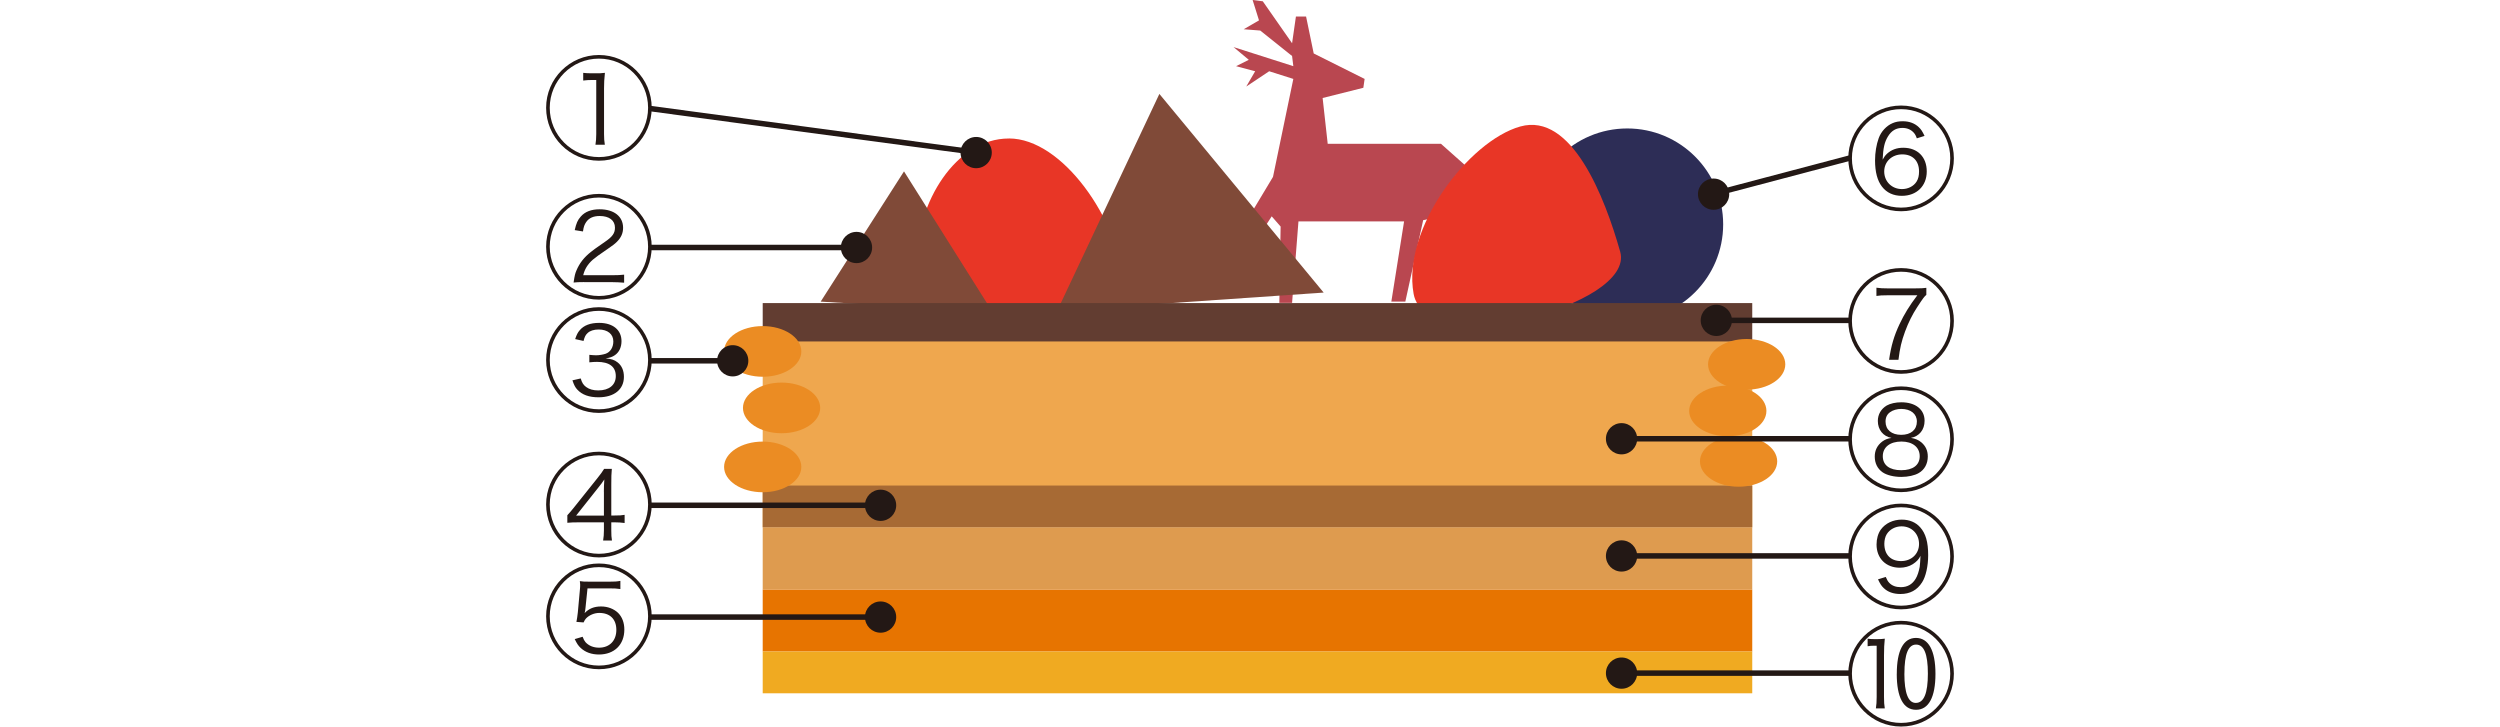
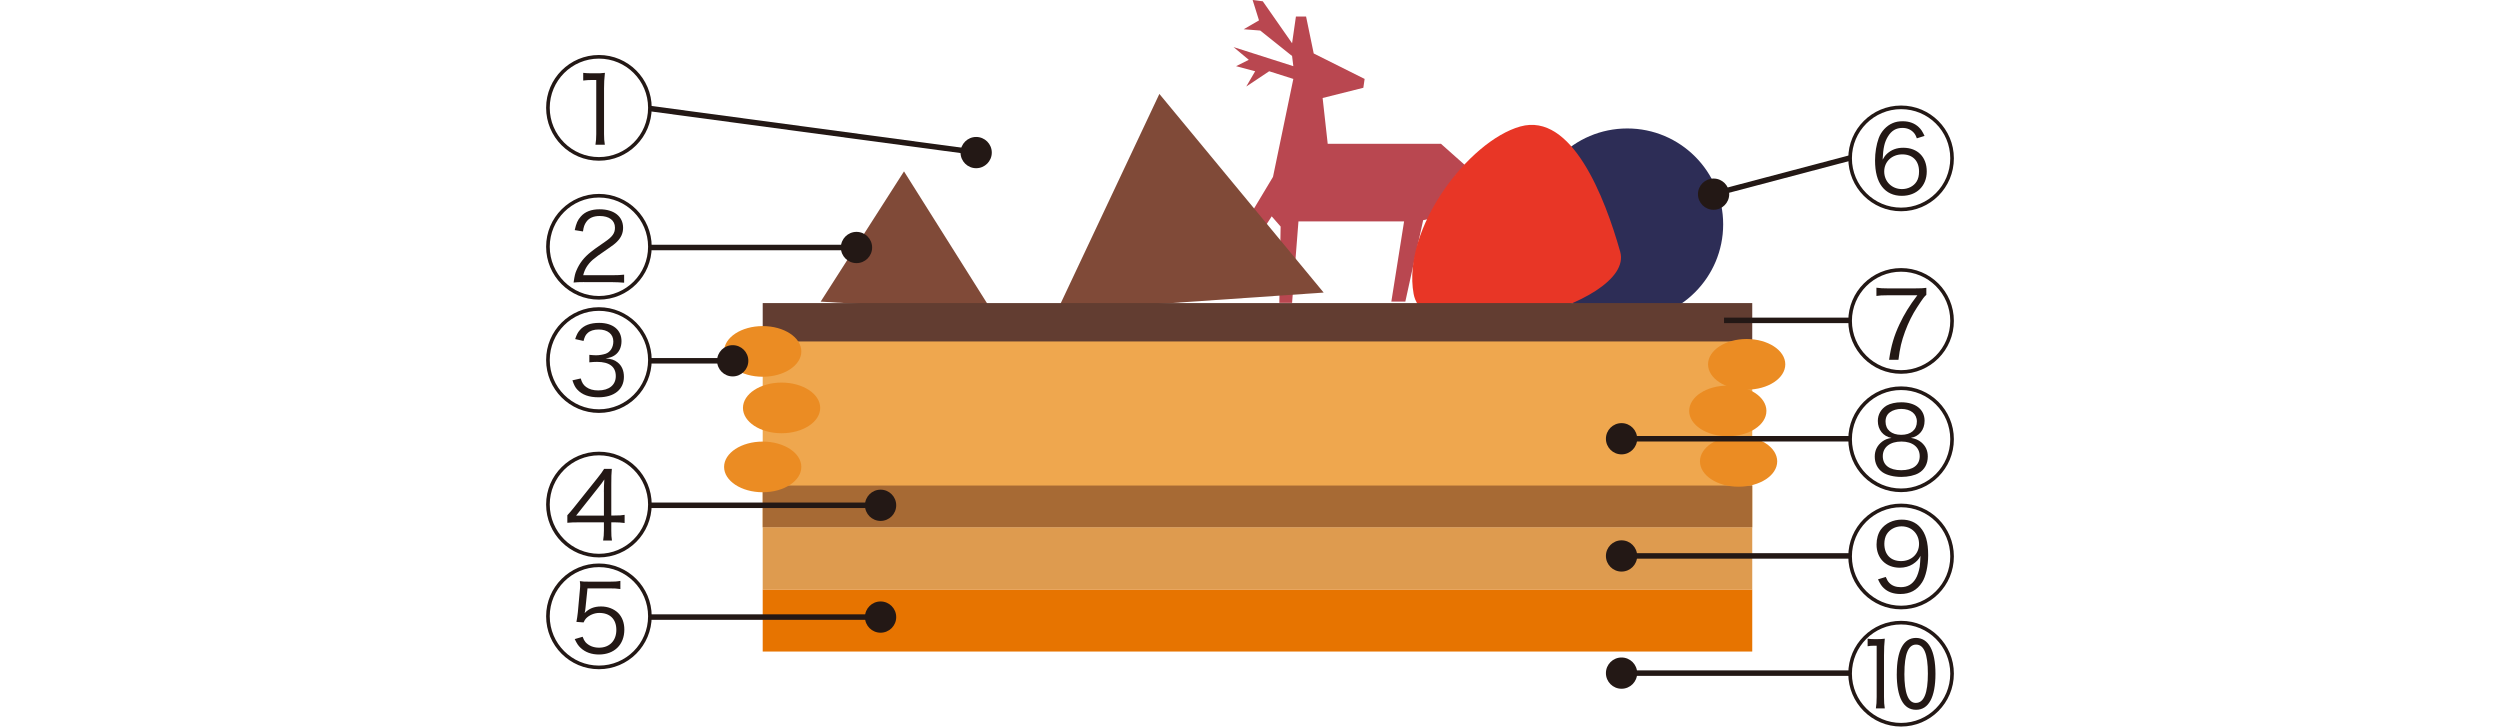
<svg xmlns="http://www.w3.org/2000/svg" id="b" viewBox="0 0 600 174.36">
  <g id="c">
    <polygon points="310.1 72.69 307.04 72.69 307.35 54.37 305.21 51.92 301.85 57.12 301.55 67.81 299.1 67.81 298.19 54.67 305.52 42.45 310.4 18.94 304.6 17.1 299.1 20.77 301.24 17.1 296.66 15.88 299.71 14.36 296.05 11.3 310.4 15.88 310.1 13.44 302.46 7.33 298.49 7.02 302.16 4.89 300.63 0 303.07 .31 310.1 10.38 311.02 3.97 313.46 3.97 315.29 12.83 327.51 18.94 327.2 21.07 317.43 23.52 318.65 34.51 345.83 34.51 354.08 41.84 349.19 42.15 352.55 57.12 346.75 70.25 344 70.25 347.97 57.42 344.31 52.23 341.56 52.84 337.28 72.39 333.92 72.39 336.98 53.14 311.63 53.14 310.1 72.69" style="fill:#b94750; stroke-width:0px;" />
    <path d="m413.56,53.84c0,12.72-10.31,23.05-23.01,23.05s-23.03-10.33-23.03-23.05,10.31-23.01,23.03-23.01,23.01,10.33,23.01,23.01Z" style="fill:#2d2d56; stroke-width:0px;" />
    <path d="m364.85,30.36c-12.36,3.48-28.43,24.49-25.58,40.17,2.85,15.68,53.26,2.99,49.58-10.1-3.69-13.09-11.63-33.55-23.99-30.07Z" style="fill:#e83626; stroke-width:0px;" />
-     <path d="m242.15,33.23c12.84,0,26.26,19.35,27.77,35.22,1.51,15.87-49.87,7.56-49.87-6.04,0-13.6,9.25-29.17,22.09-29.17Z" style="fill:#e83626; stroke-width:0px;" />
    <polygon points="278.25 22.54 253.71 74.62 317.68 70.22 278.25 22.54" style="fill:#804a38; stroke-width:0px;" />
    <polygon points="216.96 41.13 196.96 72.39 238.21 74.88 216.96 41.13" style="fill:#804a38; stroke-width:0px;" />
    <rect x="183.05" y="141.46" width="237.49" height="14.91" style="fill:#e77400; stroke-width:0px;" />
    <rect x="183.05" y="126.55" width="237.49" height="14.91" style="fill:#de9b4f; stroke-width:0px;" />
-     <rect x="183.05" y="156.37" width="237.49" height="10.02" style="fill:#f0aa21; stroke-width:0px;" />
    <rect x="183.05" y="72.74" width="237.49" height="14.91" style="fill:#623d31; stroke-width:0px;" />
    <rect x="183.05" y="81.95" width="237.49" height="44.61" style="fill:#efa74e; stroke-width:0px;" />
    <rect x="183.05" y="116.53" width="237.49" height="10.02" style="fill:#a76a34; stroke-width:0px;" />
    <ellipse cx="183.05" cy="84.34" rx="9.27" ry="6.08" style="fill:#eb8c23; stroke-width:0px;" />
    <ellipse cx="417.26" cy="110.73" rx="9.27" ry="6.08" style="fill:#eb8c23; stroke-width:0px;" />
    <ellipse cx="187.58" cy="97.9" rx="9.27" ry="6.08" style="fill:#eb8c23; stroke-width:0px;" />
    <ellipse cx="183.05" cy="112.06" rx="9.27" ry="6.08" style="fill:#eb8c23; stroke-width:0px;" />
    <ellipse cx="419.2" cy="87.44" rx="9.27" ry="6.08" style="fill:#eb8c23; stroke-width:0px;" />
    <ellipse cx="414.67" cy="98.62" rx="9.27" ry="6.08" style="fill:#eb8c23; stroke-width:0px;" />
    <path d="m156.41,25.87c0,7.01-5.66,12.7-12.67,12.7s-12.67-5.69-12.67-12.7,5.69-12.67,12.67-12.67,12.67,5.66,12.67,12.67Zm-24.47,0c0,6.53,5.29,11.83,11.8,11.83s11.8-5.29,11.8-11.83-5.29-11.8-11.8-11.8-11.8,5.29-11.8,11.8Zm8.02-8.39c.58.08.82.08,1.88.11h1.46c.64,0,.85,0,1.88-.11-.16,1.35-.21,2.59-.21,3.73v10.98c0,1.03.05,1.69.19,2.54h-2.25c.13-.9.19-1.51.19-2.54v-12.99h-1.17c-.66,0-1.16.03-1.96.13v-1.85Z" style="fill:#231815; stroke-width:0px;" />
    <rect x="194.88" y="-8.51" width="1.32" height="79.75" transform="translate(138.39 220.98) rotate(-82.34)" style="fill:#231815; stroke-width:0px;" />
    <circle cx="234.28" cy="36.62" r="3.75" style="fill:#231815; stroke-width:0px;" />
    <path d="m156.41,59.21c0,7.01-5.66,12.7-12.67,12.7s-12.67-5.69-12.67-12.7,5.69-12.67,12.67-12.67,12.67,5.66,12.67,12.67Zm-24.47,0c0,6.53,5.29,11.83,11.8,11.83s11.8-5.29,11.8-11.83-5.29-11.8-11.8-11.8-11.8,5.29-11.8,11.8Zm8.23,8.49c-1.32,0-1.69.03-2.51.11.26-1.77.37-2.14.69-2.91.72-1.72,1.83-3.15,3.47-4.44.53-.45,1.03-.79,3.31-2.38,1.88-1.27,2.46-2.12,2.46-3.44,0-1.74-1.37-2.8-3.68-2.8-1.48,0-2.57.48-3.23,1.46-.42.61-.61,1.14-.77,2.25l-1.98-.32c.37-1.64.71-2.43,1.45-3.25,1.01-1.17,2.54-1.75,4.52-1.75,3.47,0,5.64,1.72,5.64,4.44,0,1.3-.48,2.36-1.48,3.36-.53.53-1.03.9-2.27,1.75-1.88,1.27-2.96,2.06-3.54,2.57-1.22,1.09-1.93,2.25-2.28,3.7h7.12c1.06,0,1.8-.03,2.7-.13v1.93c-1.01-.08-1.83-.13-2.73-.13h-6.88Z" style="fill:#231815; stroke-width:0px;" />
    <rect x="156.02" y="58.74" width="50.31" height="1.32" style="fill:#231815; stroke-width:0px;" />
    <circle cx="205.56" cy="59.4" r="3.75" style="fill:#231815; stroke-width:0px;" />
    <path d="m156.41,86.4c0,7.01-5.66,12.7-12.67,12.7s-12.67-5.69-12.67-12.7,5.69-12.67,12.67-12.67,12.67,5.66,12.67,12.67Zm-24.47,0c0,6.53,5.29,11.83,11.8,11.83s11.8-5.29,11.8-11.83-5.29-11.8-11.8-11.8-11.8,5.29-11.8,11.8Zm7.43,4.42c.32,1.08.64,1.56,1.3,2.06.77.56,1.72.82,2.91.82,2.59,0,4.21-1.29,4.21-3.44,0-2.25-1.54-3.41-4.5-3.41-.56,0-1.11.03-1.85.11v-1.8c.5.05,1.19.11,1.61.11.74,0,1.67-.16,2.3-.37,1.14-.4,1.85-1.54,1.85-2.96,0-1.74-1.35-2.86-3.52-2.86-1.14,0-2.06.29-2.65.85-.5.45-.72.9-.98,1.9l-2.01-.45c.37-1.08.61-1.56,1.09-2.12,1-1.19,2.57-1.77,4.66-1.77,3.31,0,5.37,1.69,5.37,4.39,0,1.45-.56,2.65-1.59,3.36-.61.42-1.14.61-2.22.77,1.37.13,2.09.34,2.86.95,1.01.77,1.53,1.98,1.53,3.47,0,3.04-2.33,4.92-6.11,4.92-2.28,0-3.94-.61-5.08-1.85-.5-.53-.77-1.06-1.17-2.22l1.98-.45Z" style="fill:#231815; stroke-width:0px;" />
    <rect x="156.02" y="85.93" width="19.83" height="1.32" style="fill:#231815; stroke-width:0px;" />
    <circle cx="175.85" cy="86.59" r="3.75" style="fill:#231815; stroke-width:0px;" />
    <path d="m156.41,121.08c0,7.01-5.66,12.7-12.67,12.7s-12.67-5.69-12.67-12.7,5.69-12.67,12.67-12.67,12.67,5.66,12.67,12.67Zm-24.47,0c0,6.53,5.29,11.83,11.8,11.83s11.8-5.29,11.8-11.83-5.29-11.8-11.8-11.8-11.8,5.29-11.8,11.8Zm4.21,2.59c.42-.45,1.11-1.24,1.48-1.72l5.69-7.12c.95-1.19,1.11-1.43,1.67-2.3h1.85c-.11,1.24-.13,1.82-.13,3.81v7.38h.82c1.16,0,1.67-.03,2.38-.16v1.96c-.85-.11-1.51-.16-2.35-.16h-.85v1.93c0,1.14.03,1.64.16,2.43h-2.12c.13-.85.19-1.46.19-2.43v-1.93h-6.03c-1.14,0-2.04.03-2.75.11v-1.8Zm8.78-5.61c0-1.09.03-1.96.11-2.99-.63.93-.71,1.03-1.53,2.06l-5.24,6.61h6.67v-5.69Z" style="fill:#231815; stroke-width:0px;" />
    <rect x="156.02" y="120.61" width="55.45" height="1.32" style="fill:#231815; stroke-width:0px;" />
    <circle cx="211.34" cy="121.27" r="3.75" style="fill:#231815; stroke-width:0px;" />
    <path d="m156.41,147.91c0,7.01-5.66,12.7-12.67,12.7s-12.67-5.69-12.67-12.7,5.69-12.67,12.67-12.67,12.67,5.66,12.67,12.67Zm-24.47,0c0,6.53,5.29,11.83,11.8,11.83s11.8-5.29,11.8-11.83-5.29-11.8-11.8-11.8-11.8,5.29-11.8,11.8Zm6.4,1.35c.13-.69.24-1.37.34-2.3l.48-5.26c.08-.82.08-.9.08-1.46,0-.21-.03-.42-.08-.77.66.11,1.06.13,2.46.13h4.6c1.24,0,1.8-.03,2.67-.19v1.96c-.79-.13-1.48-.16-2.65-.16h-5.24l-.48,4.66c-.03.45-.11.85-.21,1.27,1.03-1.09,2.3-1.59,3.94-1.59s3.07.58,4.08,1.53c.98.98,1.51,2.35,1.51,4.02,0,3.62-2.41,5.98-6.09,5.98-1.77,0-3.25-.53-4.37-1.56-.63-.58-.92-1.06-1.45-2.14l1.9-.56c.24.66.4.93.69,1.3.77.85,1.9,1.32,3.25,1.32,2.51,0,4.15-1.67,4.15-4.26s-1.53-4.08-4.1-4.08c-1.19,0-2.43.53-3.2,1.35-.24.26-.34.48-.56.93l-1.75-.13Z" style="fill:#231815; stroke-width:0px;" />
    <rect x="156.02" y="147.44" width="55.45" height="1.32" style="fill:#231815; stroke-width:0px;" />
    <circle cx="211.34" cy="148.1" r="3.75" style="fill:#231815; stroke-width:0px;" />
    <path d="m468.93,77.01c0,7.01-5.66,12.7-12.67,12.7s-12.67-5.69-12.67-12.7,5.69-12.67,12.67-12.67,12.67,5.66,12.67,12.67Zm-24.47,0c0,6.53,5.29,11.83,11.8,11.83s11.8-5.29,11.8-11.83-5.29-11.8-11.8-11.8-11.8,5.29-11.8,11.8Zm17.86-6.24c-.48.4-.72.69-2.22,2.99-1.11,1.69-2.09,3.65-2.88,5.79-.87,2.38-1.24,3.97-1.59,6.8h-2.25c.5-3.41,1.19-5.74,2.49-8.52,1.14-2.41,2.38-4.45,4.29-6.96h-7.25c-1.19,0-1.8.03-2.57.16v-1.98c.98.13,1.51.16,2.59.16h6.77c1.35,0,1.88-.03,2.62-.13v1.69Z" style="fill:#231815; stroke-width:0px;" />
    <rect x="413.77" y="76.23" width="30.49" height="1.32" style="fill:#231815; stroke-width:0px;" />
-     <circle cx="411.92" cy="76.89" r="3.75" style="fill:#231815; stroke-width:0px;" />
    <path d="m468.93,38c0,7.01-5.66,12.7-12.67,12.7s-12.67-5.69-12.67-12.7,5.69-12.67,12.67-12.67,12.67,5.66,12.67,12.67Zm-24.47,0c0,6.53,5.29,11.83,11.8,11.83s11.8-5.29,11.8-11.83-5.29-11.8-11.8-11.8-11.8,5.29-11.8,11.8Zm15.58-4.79c-.26-.72-.42-1.01-.77-1.4-.69-.74-1.59-1.11-2.7-1.11-1.51,0-2.62.66-3.47,2.06-.82,1.35-1.14,2.73-1.27,5.56.4-.71.61-1,1.06-1.43,1.06-.95,2.3-1.43,3.89-1.43,3.44,0,5.64,2.22,5.64,5.69s-2.41,5.85-5.98,5.85c-2.01,0-3.63-.74-4.76-2.2-1.11-1.43-1.67-3.52-1.67-6.3,0-1.9.32-3.78.87-5.32.58-1.62,1.88-3.02,3.36-3.63.74-.32,1.48-.45,2.43-.45,1.56,0,2.88.5,3.84,1.43.56.53.85.98,1.38,2.09l-1.85.58Zm-7.83,7.94c0,2.41,1.82,4.23,4.26,4.23,1.48,0,2.83-.69,3.52-1.82.4-.64.58-1.43.58-2.41,0-2.54-1.53-4.1-4.02-4.1s-4.34,1.74-4.34,4.1Z" style="fill:#231815; stroke-width:0px;" />
    <rect x="410.69" y="41.59" width="34.13" height="1.32" transform="translate(3.39 110.63) rotate(-14.8)" style="fill:#231815; stroke-width:0px;" />
    <circle cx="411.26" cy="46.6" r="3.75" style="fill:#231815; stroke-width:0px;" />
    <path d="m468.93,105.41c0,7.01-5.66,12.7-12.67,12.7s-12.67-5.69-12.67-12.7,5.69-12.67,12.67-12.67,12.67,5.66,12.67,12.67Zm-24.47,0c0,6.53,5.29,11.83,11.8,11.83s11.8-5.29,11.8-11.83-5.29-11.8-11.8-11.8-11.8,5.29-11.8,11.8Zm6.22-4.39c0-1.56.77-2.88,2.14-3.7.85-.48,2.14-.77,3.47-.77,3.44,0,5.61,1.72,5.61,4.44,0,2.14-1.27,3.73-3.28,4.1,1.08.19,1.77.48,2.49,1.06,1.06.9,1.56,2.01,1.56,3.41,0,1.75-.79,3.18-2.17,3.97-.98.58-2.57.93-4.18.93-1.82,0-3.49-.42-4.5-1.11-1.22-.85-1.88-2.17-1.88-3.78,0-1.48.61-2.7,1.8-3.6.66-.48,1.24-.72,2.22-.87-2.01-.37-3.28-1.96-3.28-4.07Zm1.19,8.47c0,2.14,1.61,3.36,4.42,3.36s4.44-1.22,4.44-3.36-1.69-3.52-4.39-3.52-4.47,1.32-4.47,3.52Zm1.77-10.58c-.74.5-1.11,1.27-1.11,2.27,0,1.96,1.43,3.18,3.76,3.18s3.76-1.22,3.76-3.2c0-1.83-1.48-3.02-3.76-3.02-.98,0-2.01.29-2.65.77Z" style="fill:#231815; stroke-width:0px;" />
    <rect x="389.17" y="104.64" width="55.08" height="1.32" style="fill:#231815; stroke-width:0px;" />
    <circle cx="389.17" cy="105.3" r="3.75" style="fill:#231815; stroke-width:0px;" />
    <path d="m468.93,133.54c0,7.01-5.66,12.7-12.67,12.7s-12.67-5.69-12.67-12.7,5.69-12.67,12.67-12.67,12.67,5.66,12.67,12.67Zm-24.47,0c0,6.53,5.29,11.83,11.8,11.83s11.8-5.29,11.8-11.83-5.29-11.8-11.8-11.8-11.8,5.29-11.8,11.8Zm8.12,4.92c.32.74.5,1.06.85,1.43.66.69,1.59,1.03,2.75,1.03,1.59,0,2.75-.66,3.57-2.01.45-.72.79-1.82.98-2.88.08-.56.13-1.48.19-2.62-.42.85-.95,1.4-1.85,1.99-.87.55-1.96.85-3.12.85-3.33,0-5.58-2.25-5.58-5.56,0-1.4.37-2.67,1.03-3.6,1.11-1.51,2.94-2.38,5.03-2.38,1.83,0,3.36.64,4.42,1.85,1.32,1.48,1.91,3.54,1.91,6.69,0,2.59-.56,5.13-1.46,6.51-1.19,1.88-2.91,2.8-5.19,2.8-1.69,0-3.04-.48-4.02-1.43-.53-.5-.85-.98-1.37-2.09l1.88-.58Zm7.99-7.91c0-2.43-1.77-4.23-4.2-4.23-1.48,0-2.83.72-3.55,1.88-.37.58-.58,1.46-.58,2.3,0,2.59,1.51,4.16,4.02,4.16s4.31-1.75,4.31-4.1Z" style="fill:#231815; stroke-width:0px;" />
    <rect x="389.17" y="132.76" width="55.08" height="1.32" style="fill:#231815; stroke-width:0px;" />
    <circle cx="389.17" cy="133.43" r="3.75" style="fill:#231815; stroke-width:0px;" />
    <path d="m468.93,161.67c0,7.01-5.66,12.7-12.67,12.7s-12.67-5.69-12.67-12.7,5.69-12.67,12.67-12.67,12.67,5.66,12.67,12.67Zm-24.47,0c0,6.53,5.29,11.83,11.8,11.83s11.8-5.29,11.8-11.83-5.29-11.8-11.8-11.8-11.8,5.29-11.8,11.8Zm3.76-8.39c.5.08.98.11,1.61.11h.72c.74,0,1.32-.03,1.8-.11-.13,1.24-.19,2.38-.19,3.99v10c0,1.19.05,1.91.19,2.75h-2.14c.13-.82.19-1.61.19-2.75v-12.3h-.58c-.64,0-1.09.03-1.59.13v-1.82Zm7.01,8.44c0-5.61,1.61-8.62,4.6-8.62s4.68,2.99,4.68,8.62-1.64,8.63-4.66,8.63-4.63-2.96-4.63-8.63Zm1.82-.03c0,4.66.93,7.01,2.73,7.01,1.96,0,2.91-2.3,2.91-7.04s-.95-6.96-2.83-6.96-2.8,2.27-2.8,6.98Z" style="fill:#231815; stroke-width:0px;" />
    <rect x="389.17" y="160.89" width="55.08" height="1.32" style="fill:#231815; stroke-width:0px;" />
    <circle cx="389.17" cy="161.55" r="3.75" style="fill:#231815; stroke-width:0px;" />
    <rect y="77.18" width="600" height="20" style="fill:#231815; opacity:0; stroke-width:0px;" />
  </g>
</svg>